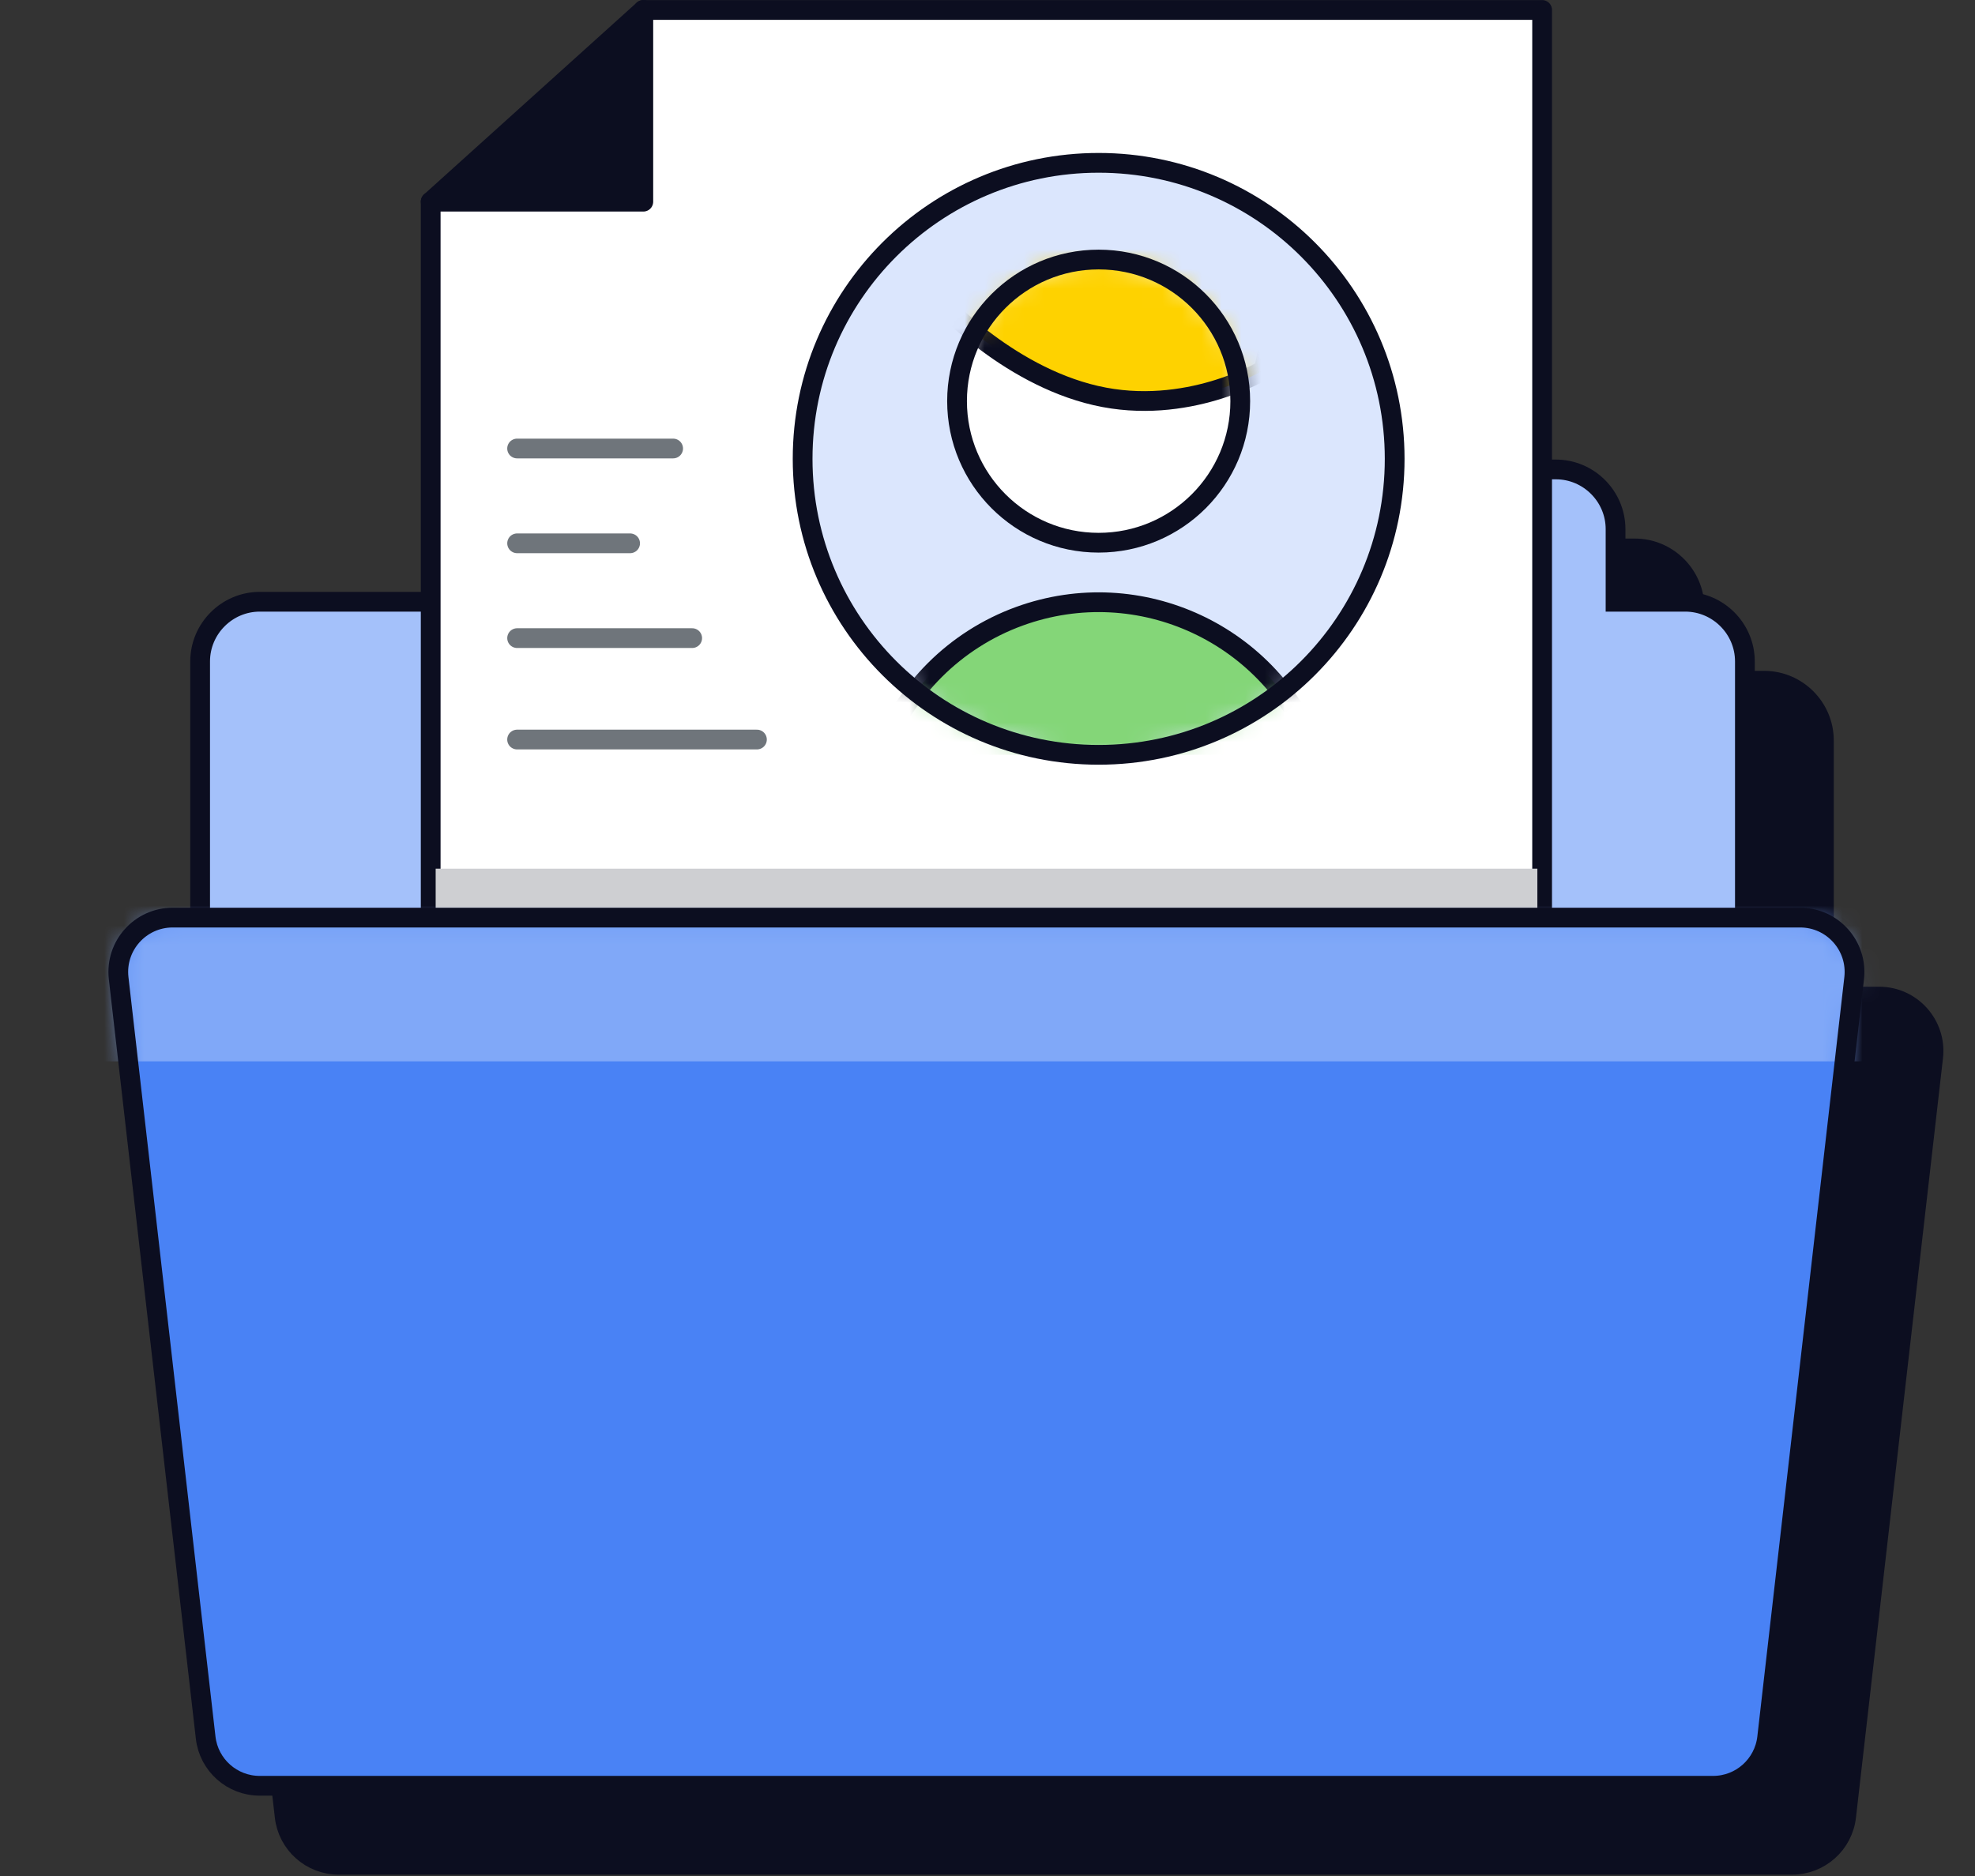
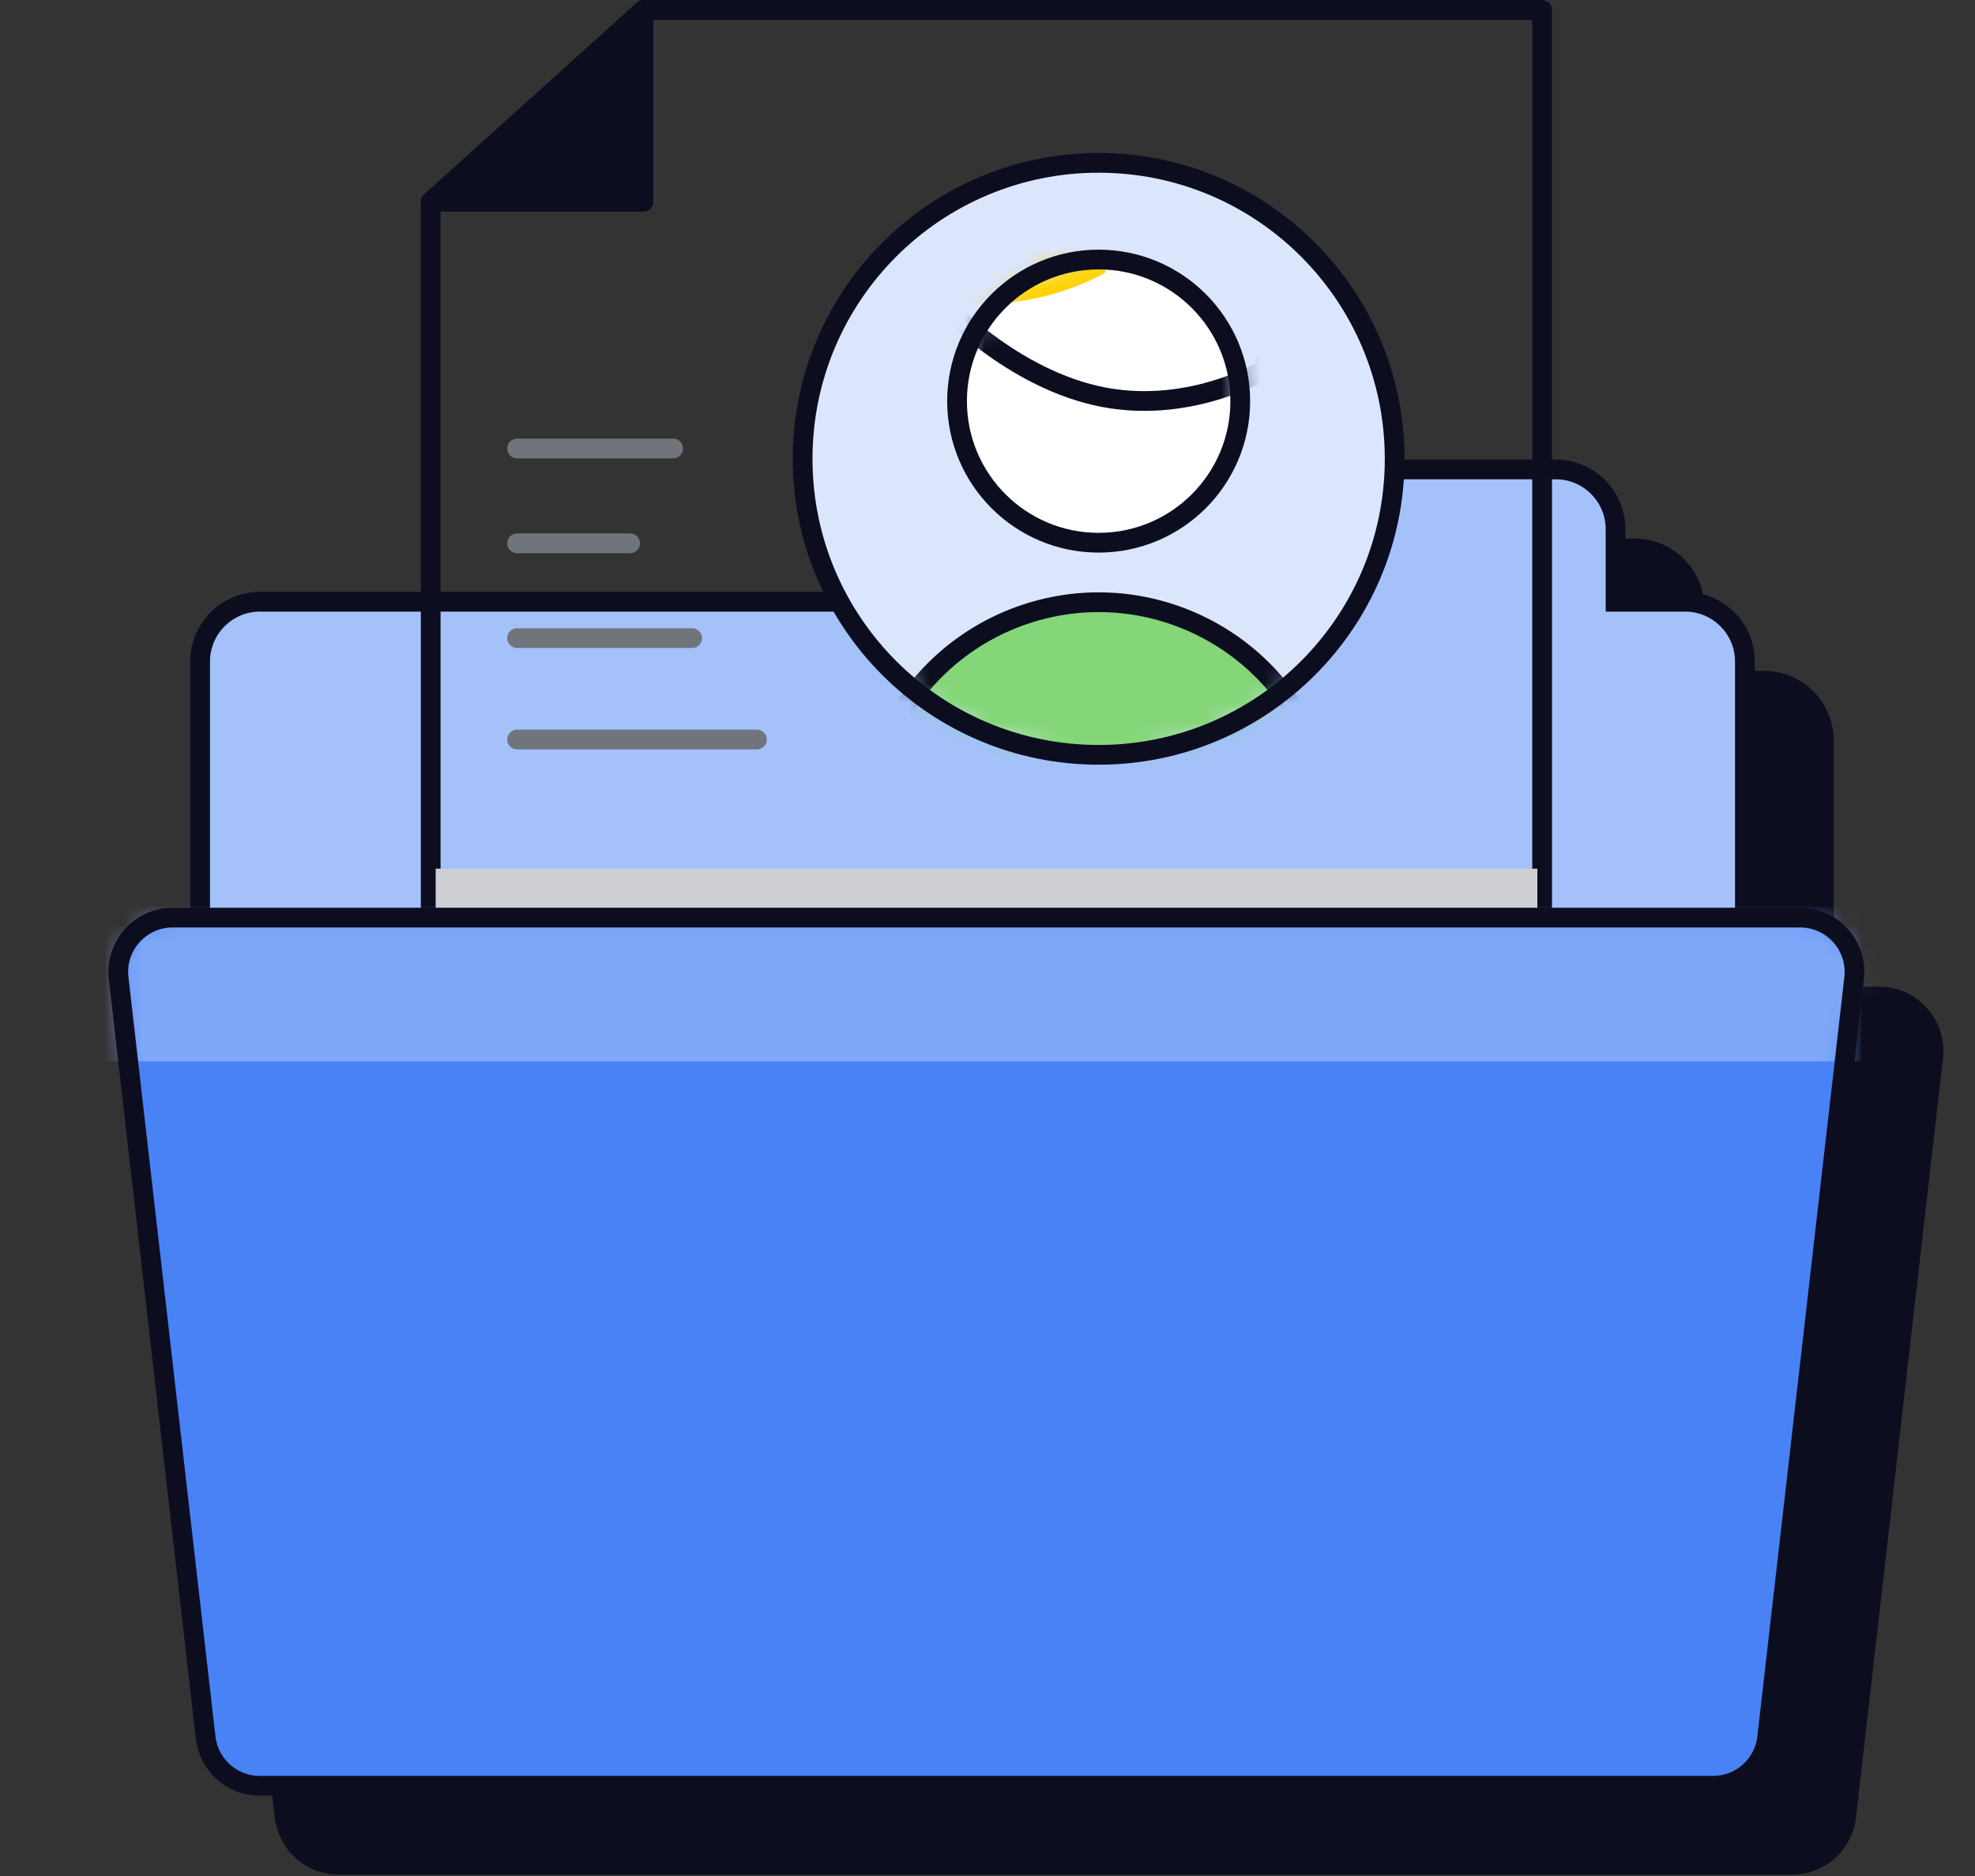
<svg xmlns="http://www.w3.org/2000/svg" xmlns:xlink="http://www.w3.org/1999/xlink" width="100" height="95">
  <rect width="100%" height="100%" fill="#333333" stroke="none" />
  <defs>
    <path id="a" d="M0 90.657h99.889V.226H0z" />
    <path d="M.095 15.151c0 8.278 6.711 14.989 14.989 14.989 8.278 0 14.988-6.711 14.988-14.989 0-8.278-6.71-14.989-14.988-14.989-8.278 0-14.989 6.71-14.989 14.989" id="c" />
    <path d="M.107 7.192c0 3.96 3.21 7.17 7.17 7.17 3.96 0 7.17-3.21 7.17-7.17 0-3.96-3.21-7.17-7.17-7.17-3.96 0-7.17 3.21-7.17 7.17z" id="e" />
    <path d="M.107 7.192c0 3.96 3.21 7.17 7.17 7.17 3.96 0 7.17-3.21 7.17-7.17 0-3.96-3.21-7.17-7.17-7.17-3.96 0-7.17 3.21-7.17 7.17z" id="g" />
    <path d="M2.951.105c-1.645 0-2.923 1.433-2.736 3.067L4.621 41.629c.159 1.391 1.336 2.44 2.736 2.44H80.948c1.4 0 2.577-1.05 2.736-2.44l4.406-38.457c.187-1.634-1.091-3.067-2.736-3.067H2.951z" id="i" />
  </defs>
  <g fill="none" fill-rule="evenodd">
    <path d="M95.146 50.467H12.743c-1.645 0-2.923 1.433-2.736 3.067l4.406 38.457c.159 1.391 1.336 2.44 2.736 2.44h73.591c1.399 0 2.576-1.05 2.736-2.44l4.406-38.457c.187-1.635-1.091-3.067-2.736-3.067z" stroke="#0C0E20" fill="#0C0E20" />
    <g transform="translate(0 .026)">
      <path d="M89.326 34.446h-3.526v-3.678c0-1.662-1.36-3.022-3.022-3.022H67.054c-1.662 0-3.022 1.36-3.022 3.022v3.678H17.155c-1.662 0-3.022 1.36-3.022 3.022v45.709c0 1.662 1.36 3.022 3.022 3.022h72.172c1.662 0 3.022-1.36 3.022-3.022V37.468c0-1.662-1.36-3.022-3.022-3.022z" stroke="#0C0E20" fill="#0C0E20" />
      <path d="M85.326 30.446h-3.526v-3.678c0-1.662-1.36-3.022-3.022-3.022H63.054c-1.662 0-3.022 1.36-3.022 3.022v3.678H13.155c-1.662 0-3.022 1.36-3.022 3.022v45.709c0 1.662 1.36 3.022 3.022 3.022h72.172c1.662 0 3.022-1.36 3.022-3.022V33.468c0-1.662-1.36-3.022-3.022-3.022" fill="#A4C1FA" />
      <path d="M85.326 30.446h-3.526v-3.678c0-1.662-1.36-3.022-3.022-3.022H63.054c-1.662 0-3.022 1.36-3.022 3.022v3.678H13.155c-1.662 0-3.022 1.36-3.022 3.022v45.709c0 1.662 1.36 3.022 3.022 3.022h72.172c1.662 0 3.022-1.36 3.022-3.022V33.468c0-1.662-1.36-3.022-3.022-3.022z" stroke="#0C0E20" />
      <path fill="#0C0E20" d="M32.573.478L21.807 10.187h10.766z" />
      <path stroke="#0C0E20" stroke-linecap="round" stroke-linejoin="round" d="M32.573.478L21.807 10.187h10.766z" />
-       <path fill="#FFF" d="M32.573.478v9.709H21.807v36.254h56.275V.478z" />
      <path stroke="#0C0E20" stroke-linecap="round" stroke-linejoin="round" d="M32.573.478v9.709H21.807v36.254h56.275V.478z" />
      <path stroke="#6F757B" stroke-linecap="round" d="M34.083 22.686h-7.901M31.904 27.487h-5.721M35.047 32.288H26.183M38.326 37.424H26.182" />
      <mask id="b" fill="#fff">
        <use xlink:href="#a" />
      </mask>
      <path fill="#CECFD2" mask="url(#b)" d="M22.059 46.193h55.782v-2.23H22.059z" />
      <path d="M40.639 23.209c0-8.278 6.711-14.989 14.989-14.989 8.278 0 14.988 6.711 14.988 14.989s-6.71 14.989-14.988 14.989c-8.278 0-14.989-6.711-14.989-14.989" fill="#DBE6FD" mask="url(#b)" />
    </g>
    <g transform="translate(40.544 8.084)">
      <mask id="d" fill="#fff">
        <use xlink:href="#c" />
      </mask>
      <path d="M26.115 30.139c-2.218-6.092-8.954-9.233-15.047-7.015-3.26 1.187-5.829 3.755-7.015 7.015" fill="#84D678" mask="url(#d)" />
      <path d="M26.115 30.139c-2.218-6.092-8.954-9.233-15.047-7.015-3.26 1.187-5.829 3.755-7.015 7.015" stroke="#0C0E20" mask="url(#d)" />
    </g>
    <path d="M40.639 23.235c0-8.278 6.711-14.989 14.989-14.989 8.278 0 14.988 6.711 14.988 14.989 0 8.278-6.71 14.989-14.988 14.989-8.278 0-14.989-6.711-14.989-14.989z" stroke="#0C0E20" />
    <path d="M48.458 20.313c0 3.96 3.21 7.17 7.17 7.17 3.96 0 7.17-3.21 7.17-7.17 0-3.96-3.21-7.17-7.17-7.17-3.96 0-7.17 3.21-7.17 7.17" fill="#FFF" />
    <g transform="translate(48.351 13.121)">
      <mask id="f" fill="#fff">
        <use xlink:href="#e" />
      </mask>
-       <path d="M-.902 1.985s3.436 3.865 8.037 4.926c4.601 1.062 8.495-1.29 8.495-1.29s1.69-5.694-3.196-6.429l-4.886-.735-6.449.955-2 2.572z" fill="#FED200" mask="url(#f)" />
+       <path d="M-.902 1.985c4.601 1.062 8.495-1.29 8.495-1.29s1.69-5.694-3.196-6.429l-4.886-.735-6.449.955-2 2.572z" fill="#FED200" mask="url(#f)" />
    </g>
    <g transform="translate(48.351 13.121)">
      <mask id="h" fill="#fff">
        <use xlink:href="#g" />
      </mask>
      <path d="M-.902 1.985s3.436 3.865 8.037 4.926c4.601 1.062 8.495-1.29 8.495-1.29s1.69-5.694-3.196-6.429l-4.886-.735-6.449.955-2 2.572z" stroke="#0C0E20" mask="url(#h)" />
    </g>
    <path d="M48.458 20.313c0 3.96 3.21 7.17 7.17 7.17 3.96 0 7.17-3.21 7.17-7.17 0-3.96-3.21-7.17-7.17-7.17-3.96 0-7.17 3.21-7.17 7.17z" stroke="#0C0E20" />
    <path d="M91.146 46.467H8.743c-1.645 0-2.923 1.433-2.736 3.067l4.406 38.457c.159 1.391 1.336 2.44 2.736 2.44h73.591c1.399 0 2.576-1.05 2.736-2.44l4.406-38.457c.187-1.635-1.091-3.067-2.736-3.067" fill="#4982F5" />
    <g transform="translate(5.792 46.362)">
      <mask id="j" fill="#fff">
        <use xlink:href="#i" />
      </mask>
      <path d="M-5.025 7.385H93.33l.746-6.385c.213-1.821-1.239-3.418-3.109-3.418H-2.662c-1.869 0-3.322 1.597-3.109 3.418l.746 6.385z" fill="#80A8F8" mask="url(#j)" />
    </g>
    <path d="M91.146 46.467H8.743c-1.645 0-2.923 1.433-2.736 3.067L10.413 87.991c.159 1.391 1.336 2.44 2.736 2.44h73.591c1.399 0 2.576-1.05 2.736-2.44l4.406-38.457c.187-1.635-1.091-3.067-2.736-3.067z" stroke="#0C0E20" />
  </g>
</svg>